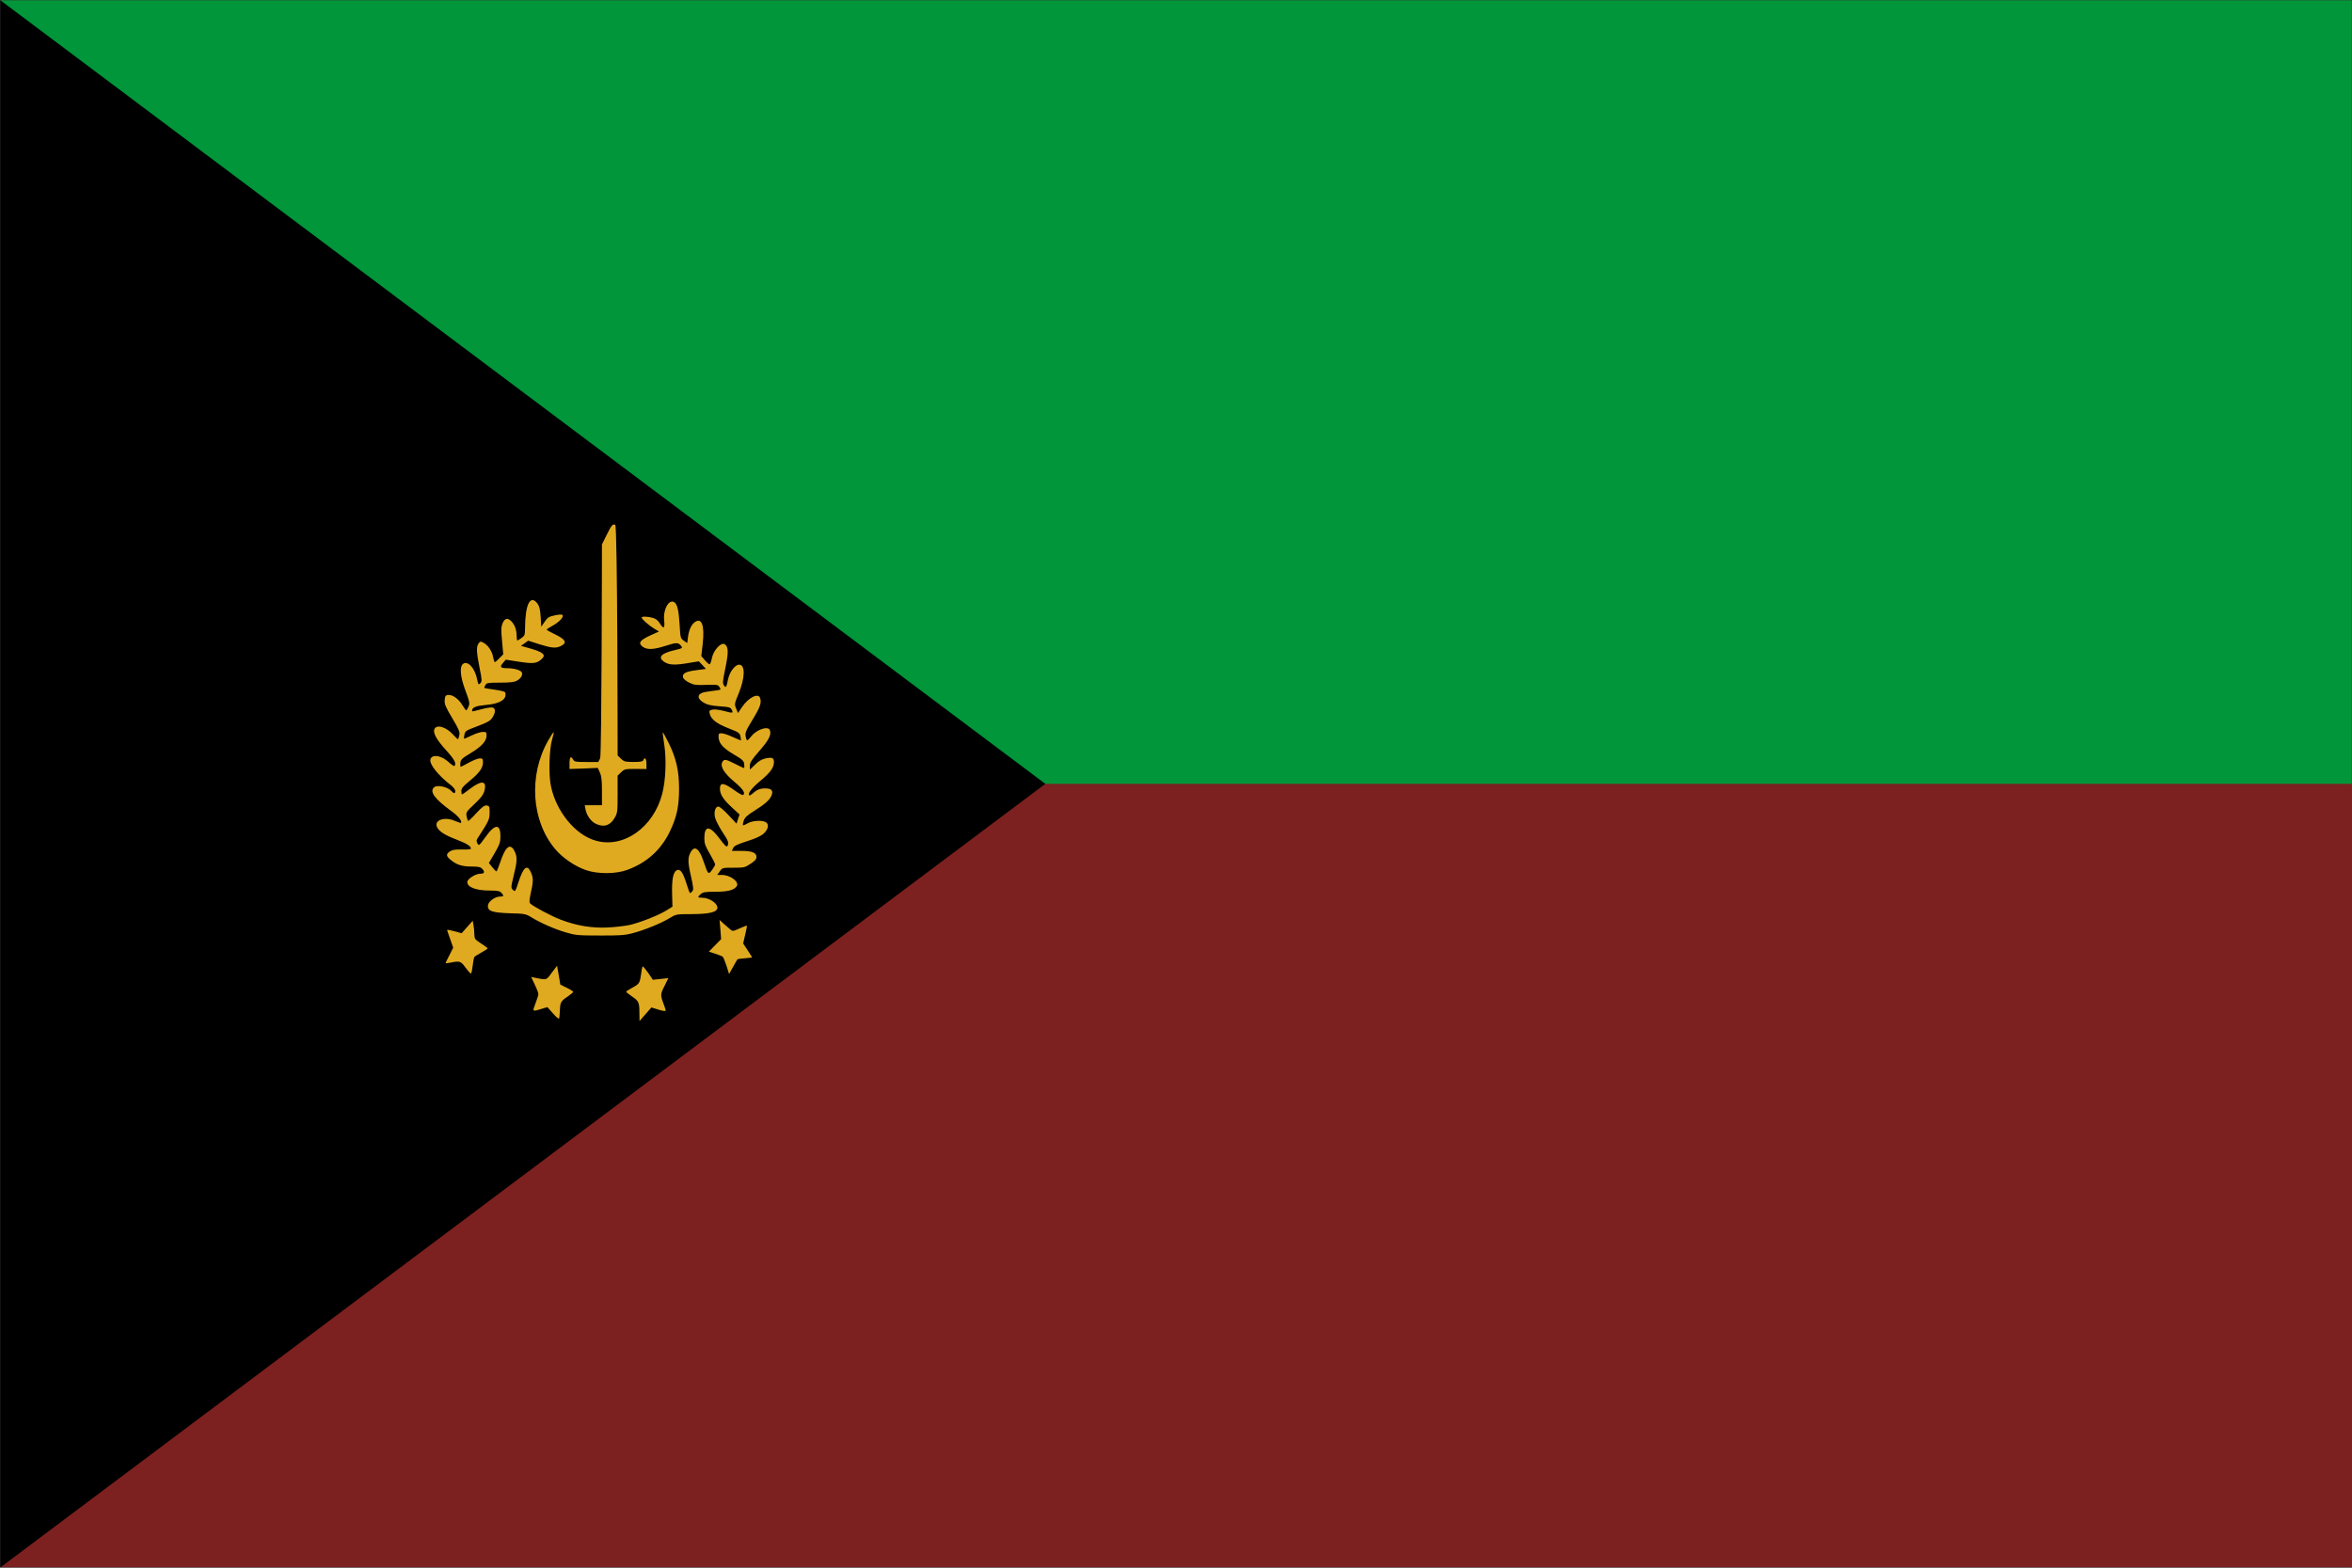
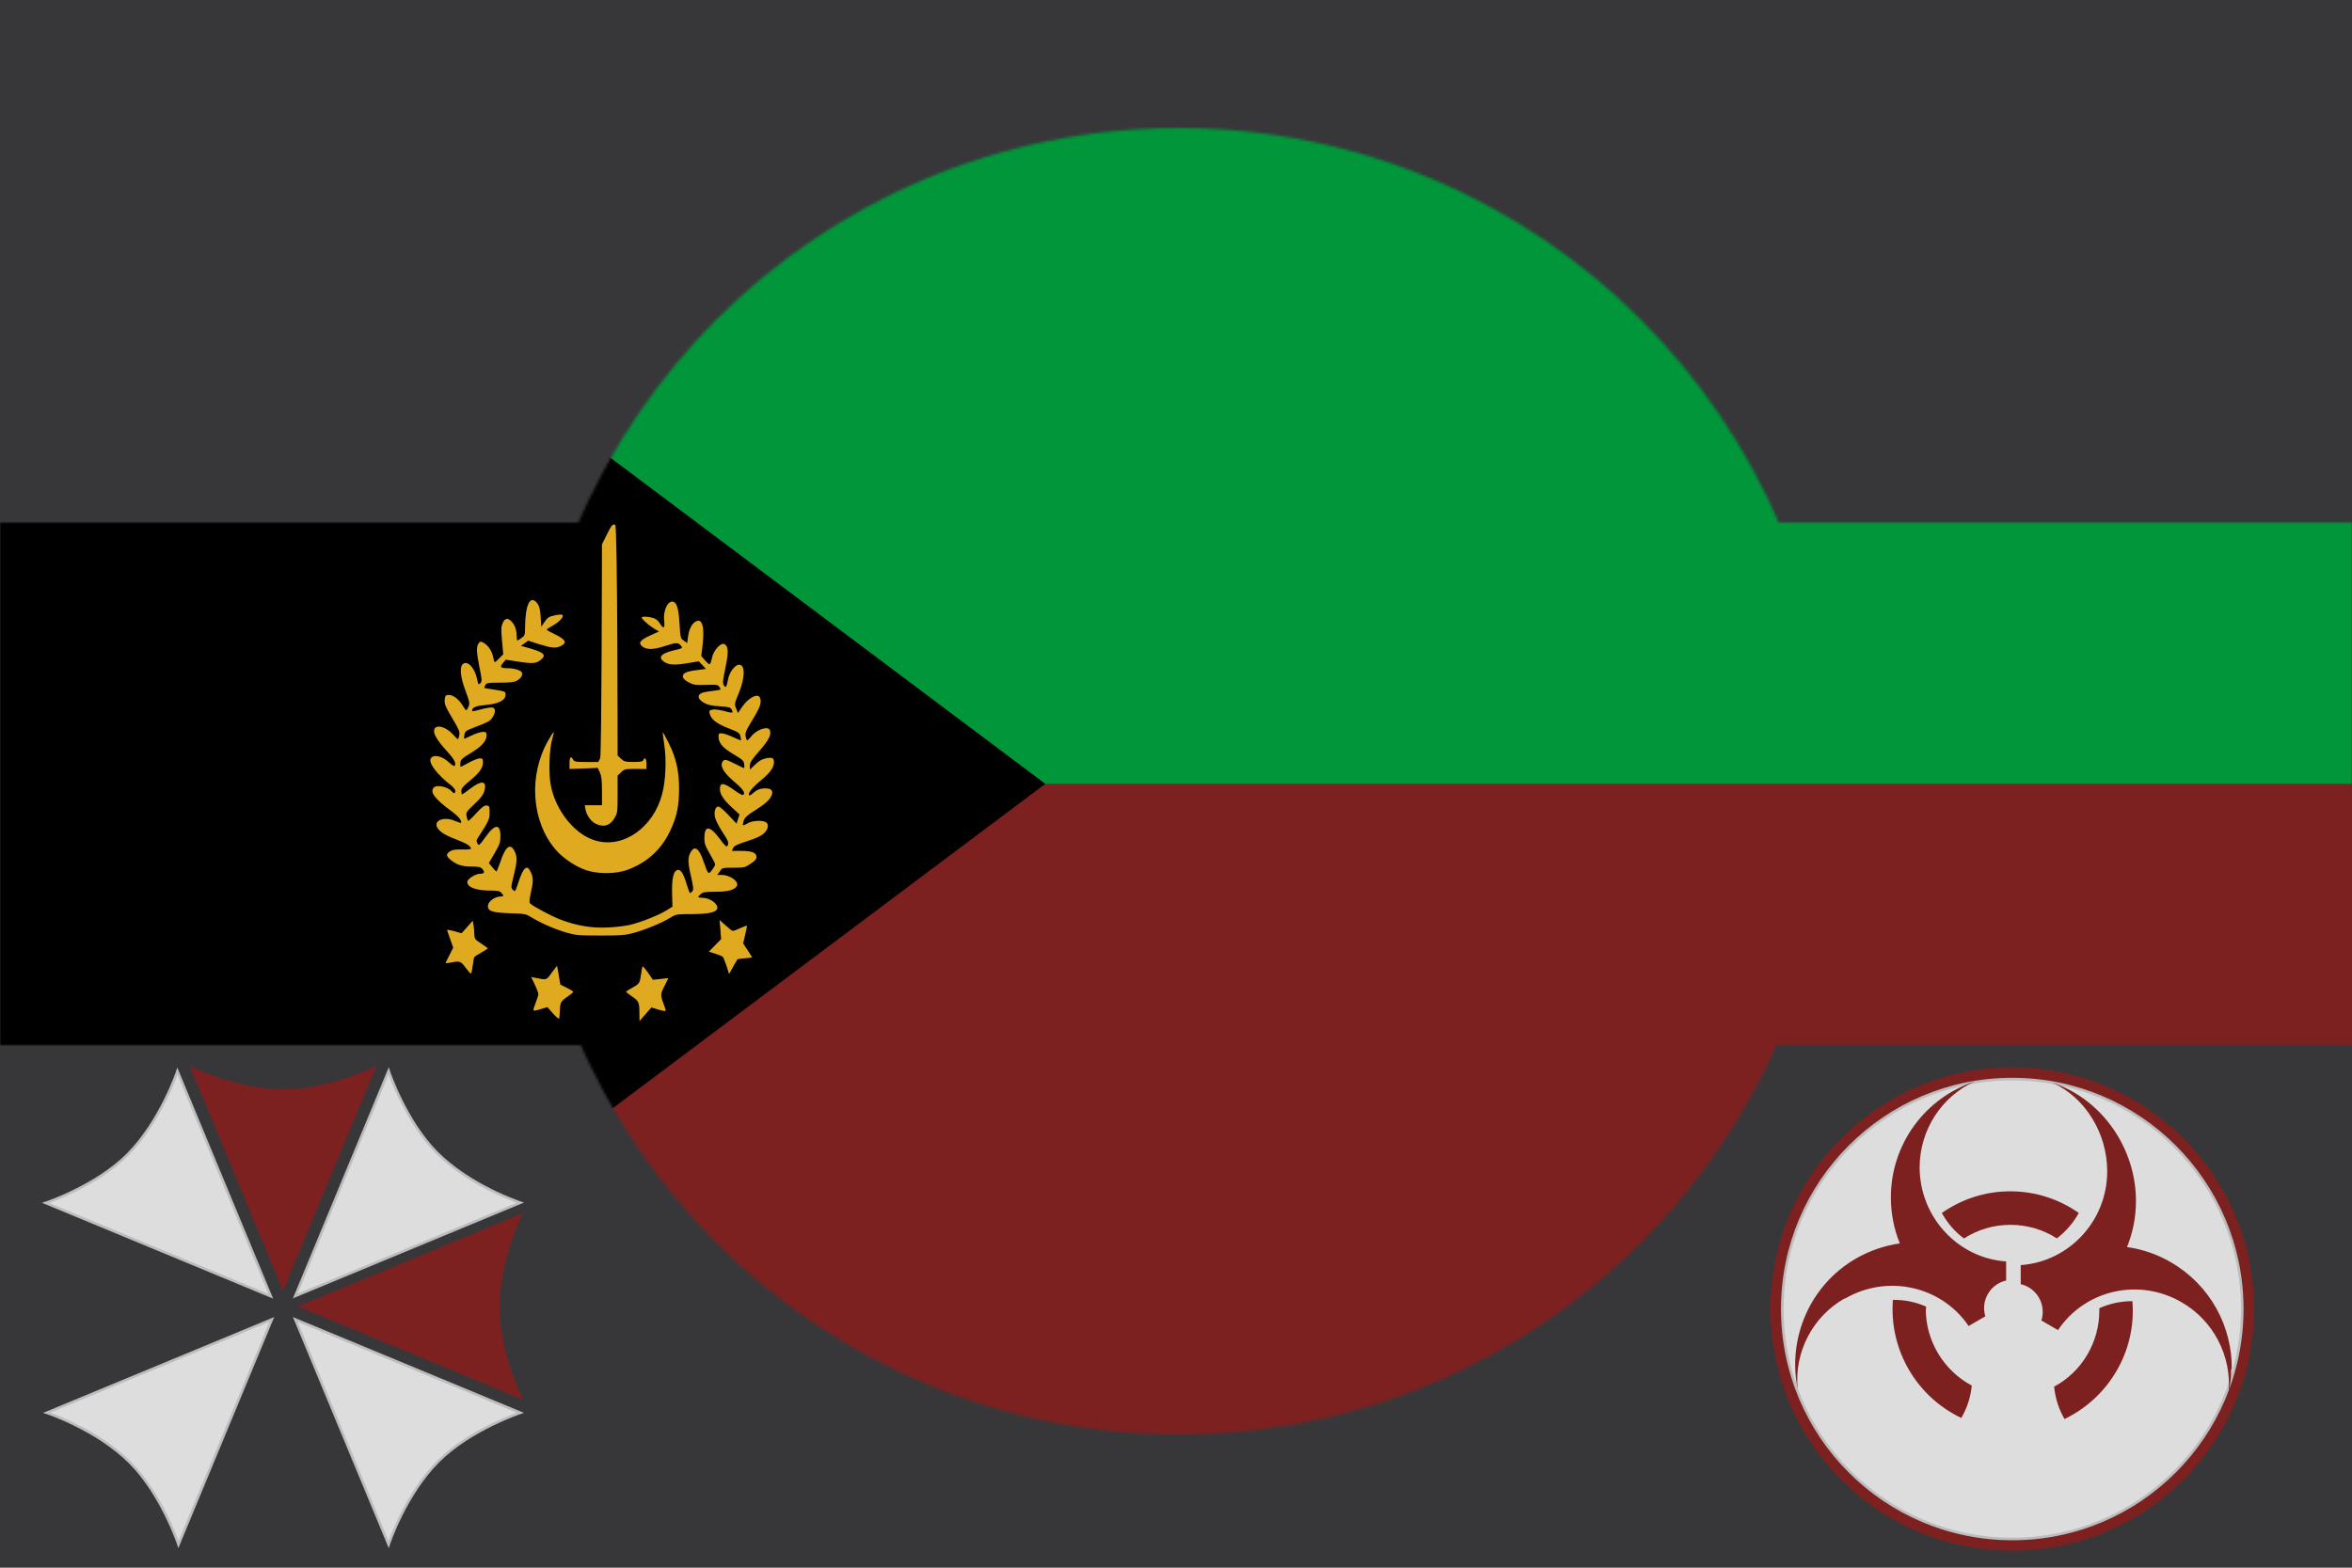
<svg xmlns="http://www.w3.org/2000/svg" width="900" height="600" preserveAspectRatio="xMinYMin meet" version="1.1">
  <title>GeoBrol - Drapeau du Penamstan - Resident Evil (fictif)</title>
  <style>.b{fill:#37373a;}.t{fill:#1c1c20;}
 .r{opacity:0.4}
    .j{fill:url(#c);stroke:#bdbdbd}
    .k{fill:url(#d)}</style>
  <defs>
    <mask id="a" maskUnits="userSpaceOnUse">
-       <rect width="900" height="600" />
      <g id="b" fill="#fff">
        <circle cx="451" cy="299" r="250" />
        <path d="M0 200h900v200H0z" />
      </g>
    </mask>
    <radialGradient id="d" cx="150" cy="150" r="150" gradientTransform="matrix(-.138 0 0 -.138 -1019 -484)" gradientUnits="userSpaceOnUse">
      <stop stop-color="#a11717" offset=".3" />
      <stop stop-color="#7d2020" offset=".7" />
    </radialGradient>
    <radialGradient id="c" cx="150" cy="150" r="150" gradientTransform="matrix(-.166 0 0 -.166 -265 -83.8)" gradientUnits="userSpaceOnUse">
      <stop stop-color="#ddd" offset=".3" />
      <stop stop-color="#fff" offset=".6" />
      <stop stop-color="#ddd" offset=".9" />
    </radialGradient>
  </defs>
  <path class="b" d="M900 0H0v600h900z" />
  <g class="j">
    <path d="m67.9 410s-6.38 19.1-19.1 31.9c-12.1 12.1-31.3 18.5-31.3 18.5l86.1 35.7-35.7-86.1z" />
    <path d="m104 505-35.7 86.1s-6.38-19.1-18.5-31.3c-12.8-12.8-31.9-19.1-31.9-19.1l86.1-35.7z" />
    <path d="m113 505 86.1 35.7s-19.1 6.38-31.3 18.5c-12.8 12.8-19.1 31.9-19.1 31.9l-35.7-86.1z" />
    <path d="m113 496 35.7-86.1s6.38 19.1 18.5 31.3c12.8 12.8 31.9 19.1 31.9 19.1l-86.1 35.7z" />
  </g>
  <circle class="k" cx="770" cy="501" r="92.5" />
  <circle class="j" cx="770" cy="501" r="88" />
  <g class="k">
    <path d="m787 474c3.48-2.62 6.37-5.96 8.45-9.77-7.43-5.22-16.5-8.28-26.2-8.28-9.77 0-18.7 3.06-26.2 8.28 2.08 3.83 4.96 7.16 8.46 9.77 5.12-3.3 11.2-5.22 17.8-5.22 6.57 0 12.7 1.92 17.8 5.22" />
    <path d="m816 498c-4.38-0.027-8.69 0.894-12.7 2.7 6e-3 0.271 0.02 0.533 0.02 0.804 0.017 12.2-6.63 23.5-17.3 29.2 0.415 4.35 1.77 8.58 3.96 12.4 17.1-8.22 27.5-26.1 26-45" />
    <path d="m737 501c0-0.306 0.014-0.616 0.022-0.917-3.99-1.77-8.32-2.65-12.7-2.58-0.086 1.15-0.129 2.34-0.129 3.5-0.025 17.8 10.2 34 26.3 41.7 2.21-3.78 3.58-8 4.01-12.4-10.8-5.79-17.6-17.1-17.6-29.3" />
    <path d="m706 497c16.4-9.49 37-4.7 47.3 10.5l6.39-3.71c-1.82-6.02 1.82-12.3 7.96-13.7v-7.3c-18.4-1.25-33-16.9-33.1-35.9 2e-3 -14.6 8.6-27.3 20.9-32.9l-0.095 0.034c0.032-0.015 0.064-0.029 0.095-0.045-19 6.35-31.9 24.1-31.9 44.3v0.01c0 6.24 1.22 12.2 3.42 17.6-5.9 0.832-11.6 2.81-16.8 5.8-17.8 10.3-26.2 30.7-22.3 49.9-1.34-14 5.65-27.6 17.9-34.6" />
    <path d="m854 524c0.161-16.3-8.17-32.1-23.3-40.9-5.15-3-10.8-4.98-16.8-5.81 2.22-5.44 3.43-11.4 3.43-17.6v-8e-3c0.03-20.1-12.9-38.9-31.9-45.3 0.03 0.017 0.061 0.032 0.094 0.047l-0.094-0.034c12.4 5.63 20.9 19.2 20.9 33.9-3e-3 19-14.6 34.6-33.1 35.9v7.3c4.94 1.14 8.43 5.53 8.42 10.6 0 1.15-0.176 2.26-0.505 3.29l6.35 3.69c10.3-15.4 31-20.2 47.4-10.6 12.2 7.07 19.1 20.6 17.9 34.6v-5e-3 0.021c0.63-3 0.948-6.02 0.977-9.05" />
-     <path d="m799 560c-11.1-6.43-18-18.3-18-31.1-0.021-5.45 1.22-10.8 3.63-15.7l-6.37-3.7c-2.03 2.19-4.89 3.43-7.87 3.42-3.04 3e-3 -5.95-1.29-7.99-3.54l-6.32 3.67c8.33 16.8 2.19 37.4-14.3 47-12.2 7.1-27.4 6.41-38.8-1.78 14.5 13 36.3 16 54.2 5.61 5.13-2.98 9.66-6.91 13.3-11.6 3.66 4.68 8.17 8.62 13.3 11.6 17.8 10.3 39.5 7.46 54.2-5.61l-0.07 0.049 0.07-0.058c-11.4 8.18-26.6 8.88-38.8 1.78" />
    <path d="m144 408s-17.9 8.93-35.7 8.93-35.7-8.93-35.7-8.93l35.7 86.1 35.7-86.1z" />
-     <path d="m102 501-86.1 35.7s8.93-17.9 8.93-35.7-8.93-35.7-8.93-35.7l86.1 35.7z" />
-     <path d="m108 507 35.7 86.1s-17.9-8.93-35.7-8.93-35.7 8.93-35.7 8.93l35.7-86.1z" />
    <path d="m114 500 86.1-35.7s-8.93 17.9-8.93 35.7 8.93 35.7 8.93 35.7l-86.1-35.7z" />
  </g>
  <g mask="url(#a)">
    <rect class="k" width="900" height="600" />
    <rect width="900" height="300" fill="#009639" />
    <path d="m0 0 400 300-400 300v-600z" />
  </g>
  <path d="m232 205-1.66 3.36s-0.092 80.7-0.69 81.9l-0.736 1.38h-4.55c-4.1 0-4.6-0.092-5.06-0.92-0.83-1.56-1.38-1.01-1.38 1.33v2.26l5.43-0.184 5.38-0.23 0.828 1.79c0.598 1.38 0.782 3.04 0.782 7.13v5.38h-6.58l0.277 1.56c0.366 2.21 2.12 4.69 3.91 5.52 3.04 1.47 5.52 0.736 7.18-2.16 1.15-1.93 1.2-2.3 1.2-9.16v-7.09l1.33-1.29c1.29-1.24 1.56-1.29 5.52-1.29l4.19 0.046v-2.02c0-2.02-0.69-2.76-1.2-1.38-0.23 0.552-1.1 0.69-3.77 0.69-3.17 0-3.64-0.138-4.78-1.24l-1.29-1.24s0-88.1-0.92-88.3c-1.1-0.276-1.33 0-3.4 4.14zm-31.1 35.4c0 2.58-0.096 2.9-1.33 3.77-0.739 0.553-1.47 0.967-1.61 0.967s-0.276-0.829-0.276-1.8c0-2.21-0.644-4.09-1.94-5.48-1.47-1.52-2.57-1.29-3.4 0.644-0.601 1.43-0.643 2.53-0.234 6.81l0.463 5.11-1.47 1.47c-0.781 0.828-1.56 1.52-1.75 1.52-0.18 0-0.456-0.828-0.643-1.84-0.366-2.26-1.89-4.56-3.59-5.52-1.2-0.644-1.33-0.644-1.98 0.184-0.926 1.24-0.83 3.36 0.366 9.34 0.968 4.78 0.968 5.24 0.277 5.94-0.691 0.69-0.782 0.552-1.24-1.7-0.92-4.23-3.54-7.04-5.34-5.75-1.42 1.06-1.11 4.92 0.919 10.3 1.57 4.23 1.71 4.83 1.15 6.12-0.324 0.736-0.691 1.38-0.877 1.38-0.133 0-0.824-0.921-1.52-2.07-1.43-2.35-3.73-4-5.43-3.82-0.968 0.138-1.15 0.414-1.29 1.98-0.097 1.56 0.318 2.58 2.9 6.9 2.53 4.23 2.95 5.29 2.72 6.44-0.138 0.735-0.366 1.47-0.505 1.61-0.096 0.092-0.967-0.691-1.89-1.75-2.72-3.04-6.53-4.09-7.22-1.93-0.457 1.47 1.06 4.09 4.6 7.96 3.13 3.45 4 5.11 3.13 5.98-0.138 0.184-1.15-0.507-2.25-1.52-2.67-2.48-6.17-3.08-6.9-1.15-0.691 1.75 2.81 6.21 8.01 10.2 0.781 0.644 1.47 1.56 1.47 2.02 0 1.06-0.601 1.1-1.43 0.092-1.42-1.66-5.61-2.58-6.76-1.43-1.7 1.7 0.319 4.42 6.76 9.11 2.63 1.89 4.19 3.86 3.55 4.46-0.048 0.091-1.15-0.323-2.44-0.829-3.64-1.56-7.5-0.368-6.81 2.07 0.553 1.75 2.76 3.31 7.4 5.06 4.19 1.61 5.71 2.58 5.71 3.59 0 0.23-1.52 0.369-3.41 0.277-2.53-0.047-3.73 0.137-4.6 0.735-1.57 1.01-1.52 1.8 0.228 3.22 2.25 1.89 4.37 2.58 8.01 2.58 2.62 0 3.45 0.185 4.05 0.828 1.2 1.29 0.92 1.93-0.739 1.93-1.8 0-4.92 1.98-4.92 3.17 0 2.02 3.36 3.27 8.79 3.27 2.81 0 3.64 0.184 4.23 0.828 1.1 1.2 0.967 1.47-0.547 1.47-1.84 0-4.38 1.84-4.56 3.31-0.277 2.21 1.51 2.85 8.37 3.08 5.57 0.138 6.07 0.23 8.05 1.43 3.5 2.16 8.74 4.51 13.2 5.84 3.86 1.15 4.69 1.24 13.1 1.24 7.36 0.047 9.57-0.092 12.4-0.828 4.42-1.1 11.3-3.91 14.4-5.84 2.39-1.47 2.44-1.52 8.6-1.52 6.81-0.046 9.66-0.782 9.66-2.48 0-1.7-3.13-3.77-5.7-3.77-1.93 0-2.02-0.276-0.645-1.43 0.782-0.736 1.75-0.875 5.52-0.875 4.65 0 6.95-0.552 8.14-1.98 1.33-1.66-2.21-4.46-5.7-4.46h-1.66l0.967-1.38c0.965-1.38 1.01-1.38 5.29-1.38 4.05 0 4.37-0.092 6.49-1.52 1.7-1.1 2.25-1.75 2.25-2.62 0-1.61-1.7-2.3-5.84-2.3h-3.59l0.507-1.06c0.367-0.874 1.56-1.43 5.38-2.67 3.45-1.1 5.34-1.98 6.4-2.99 1.75-1.66 2.02-3.54 0.644-4.32-1.52-0.782-5.2-0.551-6.9 0.506-0.829 0.507-1.61 0.829-1.75 0.691-0.138-0.093 0-0.921 0.276-1.75 0.414-1.15 1.29-2.02 3.82-3.59 4.28-2.67 6.07-4.28 6.81-5.98 0.782-1.89 0-2.76-2.39-2.76-1.98 0-3.27 0.506-4.83 1.98-0.598 0.506-1.15 0.828-1.29 0.69-0.69-0.645 0.967-2.85 4.1-5.43 3.91-3.22 5.34-5.2 5.34-7.27 0-1.7-0.69-1.98-3.27-1.43-1.38 0.322-2.67 1.06-3.96 2.39l-1.98 1.89v-1.52c0-1.24 0.69-2.25 3.68-5.7 3.59-4.09 4.65-6.21 3.96-7.91-0.645-1.66-4.97-0.276-6.99 2.26-0.736 0.919-1.47 1.66-1.66 1.66s-0.46-0.69-0.598-1.52c-0.276-1.33 0.092-2.21 2.72-6.53 2.9-4.74 3.45-6.44 2.76-8.24-0.736-1.93-4.42-0.046-6.81 3.45l-1.61 2.39-0.69-1.7c-0.691-1.66-0.691-1.84 0.92-5.7 2.53-6.16 2.62-11.1 0.184-11.1-1.52 0-3.64 2.76-4.19 5.52-0.644 3.22-0.828 3.5-1.61 2.39-0.551-0.829-0.459-1.66 0.553-6.58 1.29-6.12 1.2-8.37-0.322-9.2-1.43-0.736-4.28 2.44-4.83 5.38-0.23 1.2-0.598 2.25-0.874 2.3-0.23 0.046-1.06-0.598-1.8-1.52l-1.38-1.61 0.552-4.74c0.737-6.86-0.322-9.98-2.9-8.33-1.43 0.966-2.39 2.99-2.76 5.94l-0.276 2.16-1.33-0.92c-1.24-0.875-1.29-1.1-1.56-5.84-0.368-5.94-0.921-8.24-2.16-8.92-2.07-1.1-4.23 2.9-3.77 7.04 0.323 3.13-0.23 3.45-1.7 1.06-0.644-1.06-1.52-1.75-2.67-2.07-2.02-0.552-4.23-0.598-4.23-0.092 0 0.598 2.81 3.04 4.78 4.23l1.84 1.1-3.27 1.47c-4.05 1.84-4.78 2.94-3.08 4.28 1.66 1.29 4.14 1.24 8.6-0.184 4.28-1.38 5.02-1.43 6.03-0.276 0.921 1.01 0.829 1.15-2.48 1.89-5.2 1.2-6.44 2.85-3.54 4.6 1.75 1.06 4.05 1.15 9.3 0.23l3.68-0.598 1.38 1.43 1.34 1.47-3.77 0.506c-4.1 0.506-5.43 1.29-4.97 2.85 0.184 0.506 1.24 1.38 2.39 1.93 1.75 0.875 2.67 0.967 6.44 0.829 4.14-0.138 4.51-0.092 5.11 0.874 0.645 0.966 0.598 1.01-1.56 1.29-4.28 0.552-5.06 0.69-5.84 1.29-1.2 0.874-0.598 2.25 1.52 3.45 1.29 0.736 2.94 1.1 5.94 1.29 3.77 0.276 4.19 0.414 4.65 1.38 0.598 1.33 0.461 1.33-3.36 0.321-1.7-0.414-3.36-0.598-4.14-0.414-1.1 0.277-1.24 0.461-0.966 1.56 0.506 2.12 2.67 3.82 7.18 5.57 4 1.56 4.32 1.79 4.6 3.18 0.138 0.782 0.23 1.47 0.138 1.47-0.138 0-1.56-0.644-3.27-1.38-3.22-1.47-5.15-1.75-5.24-0.829-0.277 2.94 1.2 4.83 5.7 7.5 3.45 2.02 3.91 2.48 4.09 3.77 0.092 0.828 0.092 1.52-0.092 1.52-0.138 0-1.66-0.736-3.4-1.61-3.64-1.84-4.19-1.93-4.88-0.691-0.92 1.66 0.643 4.23 4.65 7.59 3.36 2.85 4.32 4.32 3.27 5.02-0.231 0.138-1.66-0.645-3.13-1.7-4.23-3.08-5.7-3.27-5.7-0.69 0 2.12 1.24 4.05 4.46 7.04l3.04 2.81-0.598 1.75-0.552 1.75-3.08-3.27c-1.66-1.8-3.4-3.27-3.86-3.27-1.15 0-1.79 1.98-1.29 4.19 0.23 1.01 1.47 3.45 2.76 5.43 2.39 3.59 2.67 4.37 1.93 5.52-0.276 0.46-1.06-0.322-2.94-2.85-3.82-5.15-5.84-5.15-5.84-0.093 0 1.93 0.369 2.94 2.07 5.84 1.15 1.98 2.07 3.82 2.07 4.09 0 0.323-0.552 1.29-1.2 2.16-1.43 1.84-1.47 1.84-3.22-3.22-1.61-4.83-3.31-6.21-4.74-3.96-1.38 2.21-1.38 4-0.137 9.39 0.965 4.28 1.06 5.29 0.598 5.89-0.368 0.414-0.737 0.736-0.921 0.736-0.138 0-0.782-1.66-1.38-3.68-1.29-4.23-2.39-5.75-3.73-5.06-1.34 0.736-1.89 3.54-1.75 9.02l0.138 4.92-2.53 1.56c-3.04 1.84-9.71 4.46-13.8 5.43-1.66 0.367-5.38 0.828-8.28 0.966-6.12 0.322-12.1-0.644-18.3-3.04-3.5-1.34-10.4-5.02-11.5-6.12-0.462-0.414-0.372-1.43 0.319-4.65 0.92-4.09 0.877-5.43-0.319-7.78-1.29-2.58-2.72-1.29-4.51 4.23-1.24 3.73-1.29 3.82-2.12 2.99-0.823-0.828-0.781-1.01 0.277-5.43 1.33-5.29 1.43-7.18 0.414-9.25-1.61-3.4-3.49-2.12-5.48 3.86-0.691 2.07-1.38 3.73-1.52 3.73-0.186 0-0.919-0.736-1.61-1.61l-1.29-1.61 2.21-3.77c1.93-3.36 2.21-4.14 2.21-6.44 0-4.92-2.12-4.83-5.75 0.323-2.4 3.31-2.54 3.4-3.04 2.39-0.463-0.828-0.463-1.2 0.186-2.16 4.18-6.44 4.46-7.04 4.46-9.62 0-2.35-0.09-2.58-1.11-2.72-0.823-0.138-1.7 0.506-3.91 2.85-1.52 1.7-2.94 3.04-3.13 3.04-0.18 0-0.457-0.737-0.643-1.66-0.271-1.61-0.186-1.79 2.94-4.74 2.39-2.25 3.41-3.54 3.82-4.97 1.15-4.05-0.967-4.37-5.57-0.828-1.47 1.15-2.81 2.07-2.94 2.07s-0.277-0.598-0.277-1.29c0-1.06 0.649-1.79 3.27-3.96 3.73-3.08 5.01-4.92 5.01-7.09 0-1.29-0.139-1.47-1.24-1.47-0.649 0-2.49 0.736-4.1 1.61-1.56 0.875-2.99 1.61-3.17 1.61-0.138 0-0.228-0.644-0.138-1.47 0.138-1.29 0.601-1.75 4.05-3.82 4.14-2.53 5.98-4.56 5.98-6.72 0-1.2-0.138-1.33-1.47-1.33-0.829 0-2.76 0.644-4.28 1.38-1.52 0.736-2.81 1.29-2.85 1.2-0.096-0.093 0-0.783 0.138-1.56 0.277-1.33 0.638-1.56 4.04-2.85 5.2-1.98 5.84-2.35 6.81-3.91 1.11-1.84 1.06-3.27-0.09-3.59-0.511-0.137-2.4 0.138-4.24 0.645-4 1.01-3.59 0.965-3.59 0.459 0-1.15 1.56-1.75 5.07-2.07 4.46-0.368 7.22-1.56 7.63-3.31 0.186-0.645 0.096-1.38-0.18-1.66-0.235-0.23-2.07-0.644-4.05-0.92-2.03-0.276-3.68-0.552-3.78-0.644-0.09-0.046 0.049-0.552 0.373-1.06 0.457-0.875 0.872-0.967 5.57-0.967 3.63 0 5.43-0.184 6.4-0.69 1.56-0.828 2.43-2.16 2.02-3.17-0.325-0.875-2.94-1.66-5.48-1.66-2.71 0-3.13-0.459-1.79-1.98l1.1-1.29 5.01 0.782c5.48 0.829 6.77 0.69 8.56-0.874 2.12-1.79 0.871-2.85-5.52-4.56l-2.25-0.644 1.38-0.967 1.38-1.01 4.32 1.38c4.92 1.52 6.35 1.61 8.33 0.598 2.34-1.2 1.65-2.44-2.21-4.32-1.84-0.875-3.35-1.7-3.35-1.89 0-0.138 1.01-0.828 2.3-1.52 2.53-1.38 4.42-3.4 3.73-4.1-0.229-0.229-1.42-0.184-2.99 0.185-2.21 0.46-2.72 0.828-3.82 2.44l-1.29 1.89-0.229-3.77c-0.186-2.85-0.511-4.1-1.2-5.06-2.76-3.68-4.74 0.23-4.78 9.39zm10.9 39.9c-0.09-0.092-1.02 1.33-2.07 3.18-7.54 13.3-6.4 30.7 2.72 41.5 2.81 3.36 7.59 6.62 11.8 8.05 4.51 1.56 11.5 1.52 15.9-0.138 7.5-2.81 12.8-7.64 16.2-14.7 2.62-5.52 3.5-9.52 3.5-16.3 0-6.86-1.1-11.7-3.96-17.5-1.2-2.35-2.21-4.23-2.26-4.14-0.092 0.092 0.138 2.21 0.552 4.74 0.875 5.75 0.552 13.7-0.782 18.8-3.31 12.9-14.9 21.1-25.6 17.9-7.68-2.21-15-11.1-17-20.9-0.92-4.32-0.643-14.2 0.505-17.9 0.414-1.38 0.691-2.58 0.553-2.67zm-30.6 73.8-0.318-1.7-4.24 4.78-2.85-0.782c-2.67-0.69-2.86-0.69-2.58 0 0.139 0.46 0.74 2.02 1.24 3.54l0.968 2.76-1.43 2.85c-0.83 1.56-1.47 2.94-1.47 3.04 0 0.139 0.878 0.047 1.98-0.184 3.5-0.689 3.82-0.552 5.61 1.89 0.92 1.24 1.84 2.3 2.07 2.3 0.228 0 0.505-1.33 0.691-2.94 0.18-1.56 0.457-3.08 0.643-3.36 0.138-0.23 1.38-1.01 2.71-1.75 1.29-0.691 2.39-1.43 2.39-1.56 0-0.138-1.15-1.01-2.52-1.89-2.35-1.52-2.53-1.75-2.58-3.45 0-1.01-0.138-2.62-0.325-3.54zm95.7-0.598-1.56-1.38 0.323 3.68 0.275 3.64-4.69 4.78 2.44 0.782c1.38 0.46 2.67 0.966 2.9 1.2 0.229 0.23 0.874 1.79 1.43 3.5l0.966 3.08 1.52-2.71c0.828-1.52 1.61-2.85 1.7-2.94s1.33-0.276 2.81-0.368c1.47-0.138 2.72-0.276 2.76-0.322s-0.69-1.29-1.66-2.71l-1.75-2.67 0.782-3.31c0.461-1.84 0.736-3.4 0.644-3.5-0.046-0.046-1.29 0.414-2.76 1.06-2.53 1.15-2.67 1.2-3.59 0.414-0.552-0.46-1.66-1.43-2.53-2.21zm-62.5 23.3-0.601-3.59-0.643-3.59-2.03 2.67c-2.16 2.94-1.75 2.85-6.58 1.89l-1.29-0.277 1.38 2.94c0.782 1.61 1.38 3.22 1.38 3.64 0 0.368-0.511 1.98-1.11 3.54-1.24 3.18-1.24 3.22 2.25 2.12l2.3-0.69 2.12 2.39c1.15 1.33 2.21 2.21 2.34 1.98 0.138-0.231 0.277-1.66 0.325-3.18 0.138-3.08 0.324-3.45 3.12-5.34 1.11-0.782 1.98-1.52 1.98-1.7 0-0.184-1.11-0.919-2.49-1.56l-2.48-1.24zm31.6-6.95c-0.184 0-0.46 1.1-0.598 2.39-0.552 4.05-0.69 4.28-3.31 5.7-1.34 0.737-2.48 1.47-2.48 1.61 0 0.183 1.01 1.01 2.25 1.84 2.58 1.75 2.81 2.21 2.81 6.4l0.046 2.99 2.25-2.58 2.3-2.62 2.67 0.828c1.43 0.46 2.67 0.644 2.76 0.46 0.092-0.184-0.275-1.47-0.828-2.81-1.2-3.22-1.2-3.59 0.506-6.9l1.38-2.81-2.94 0.322-2.99 0.322-1.75-2.58c-1.01-1.38-1.93-2.53-2.07-2.58z" fill="#e0aa20" />
</svg>